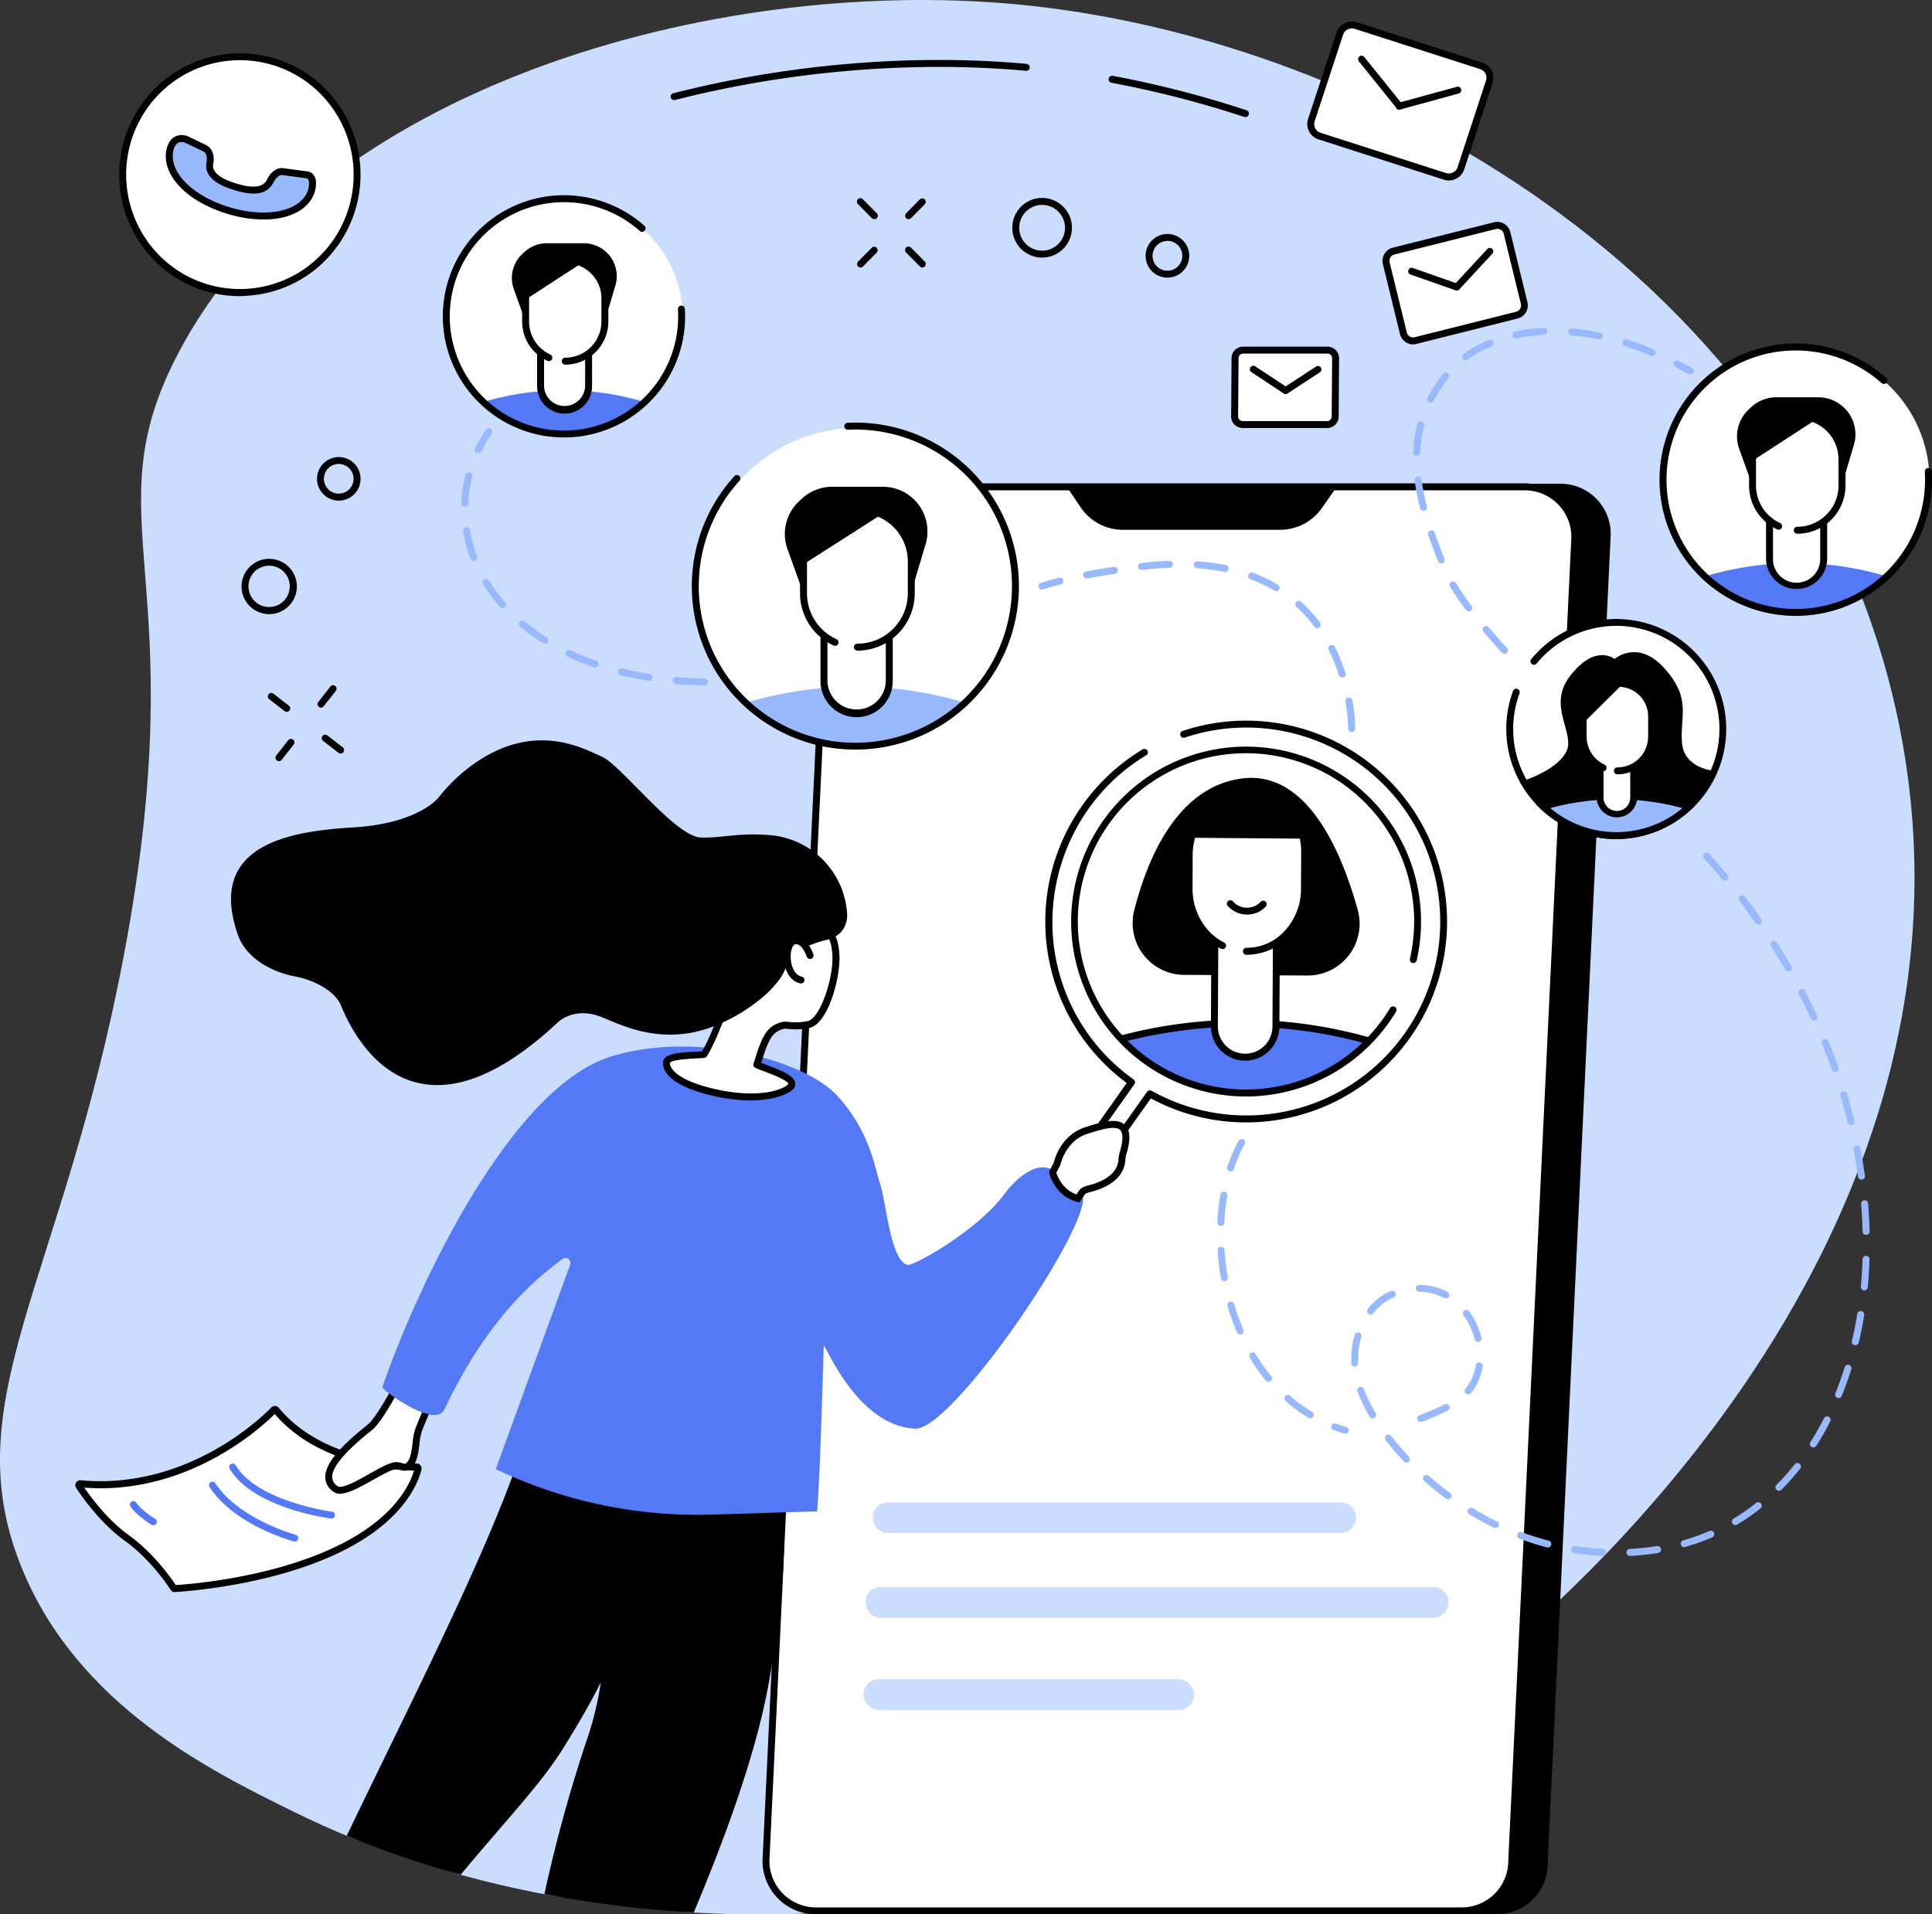
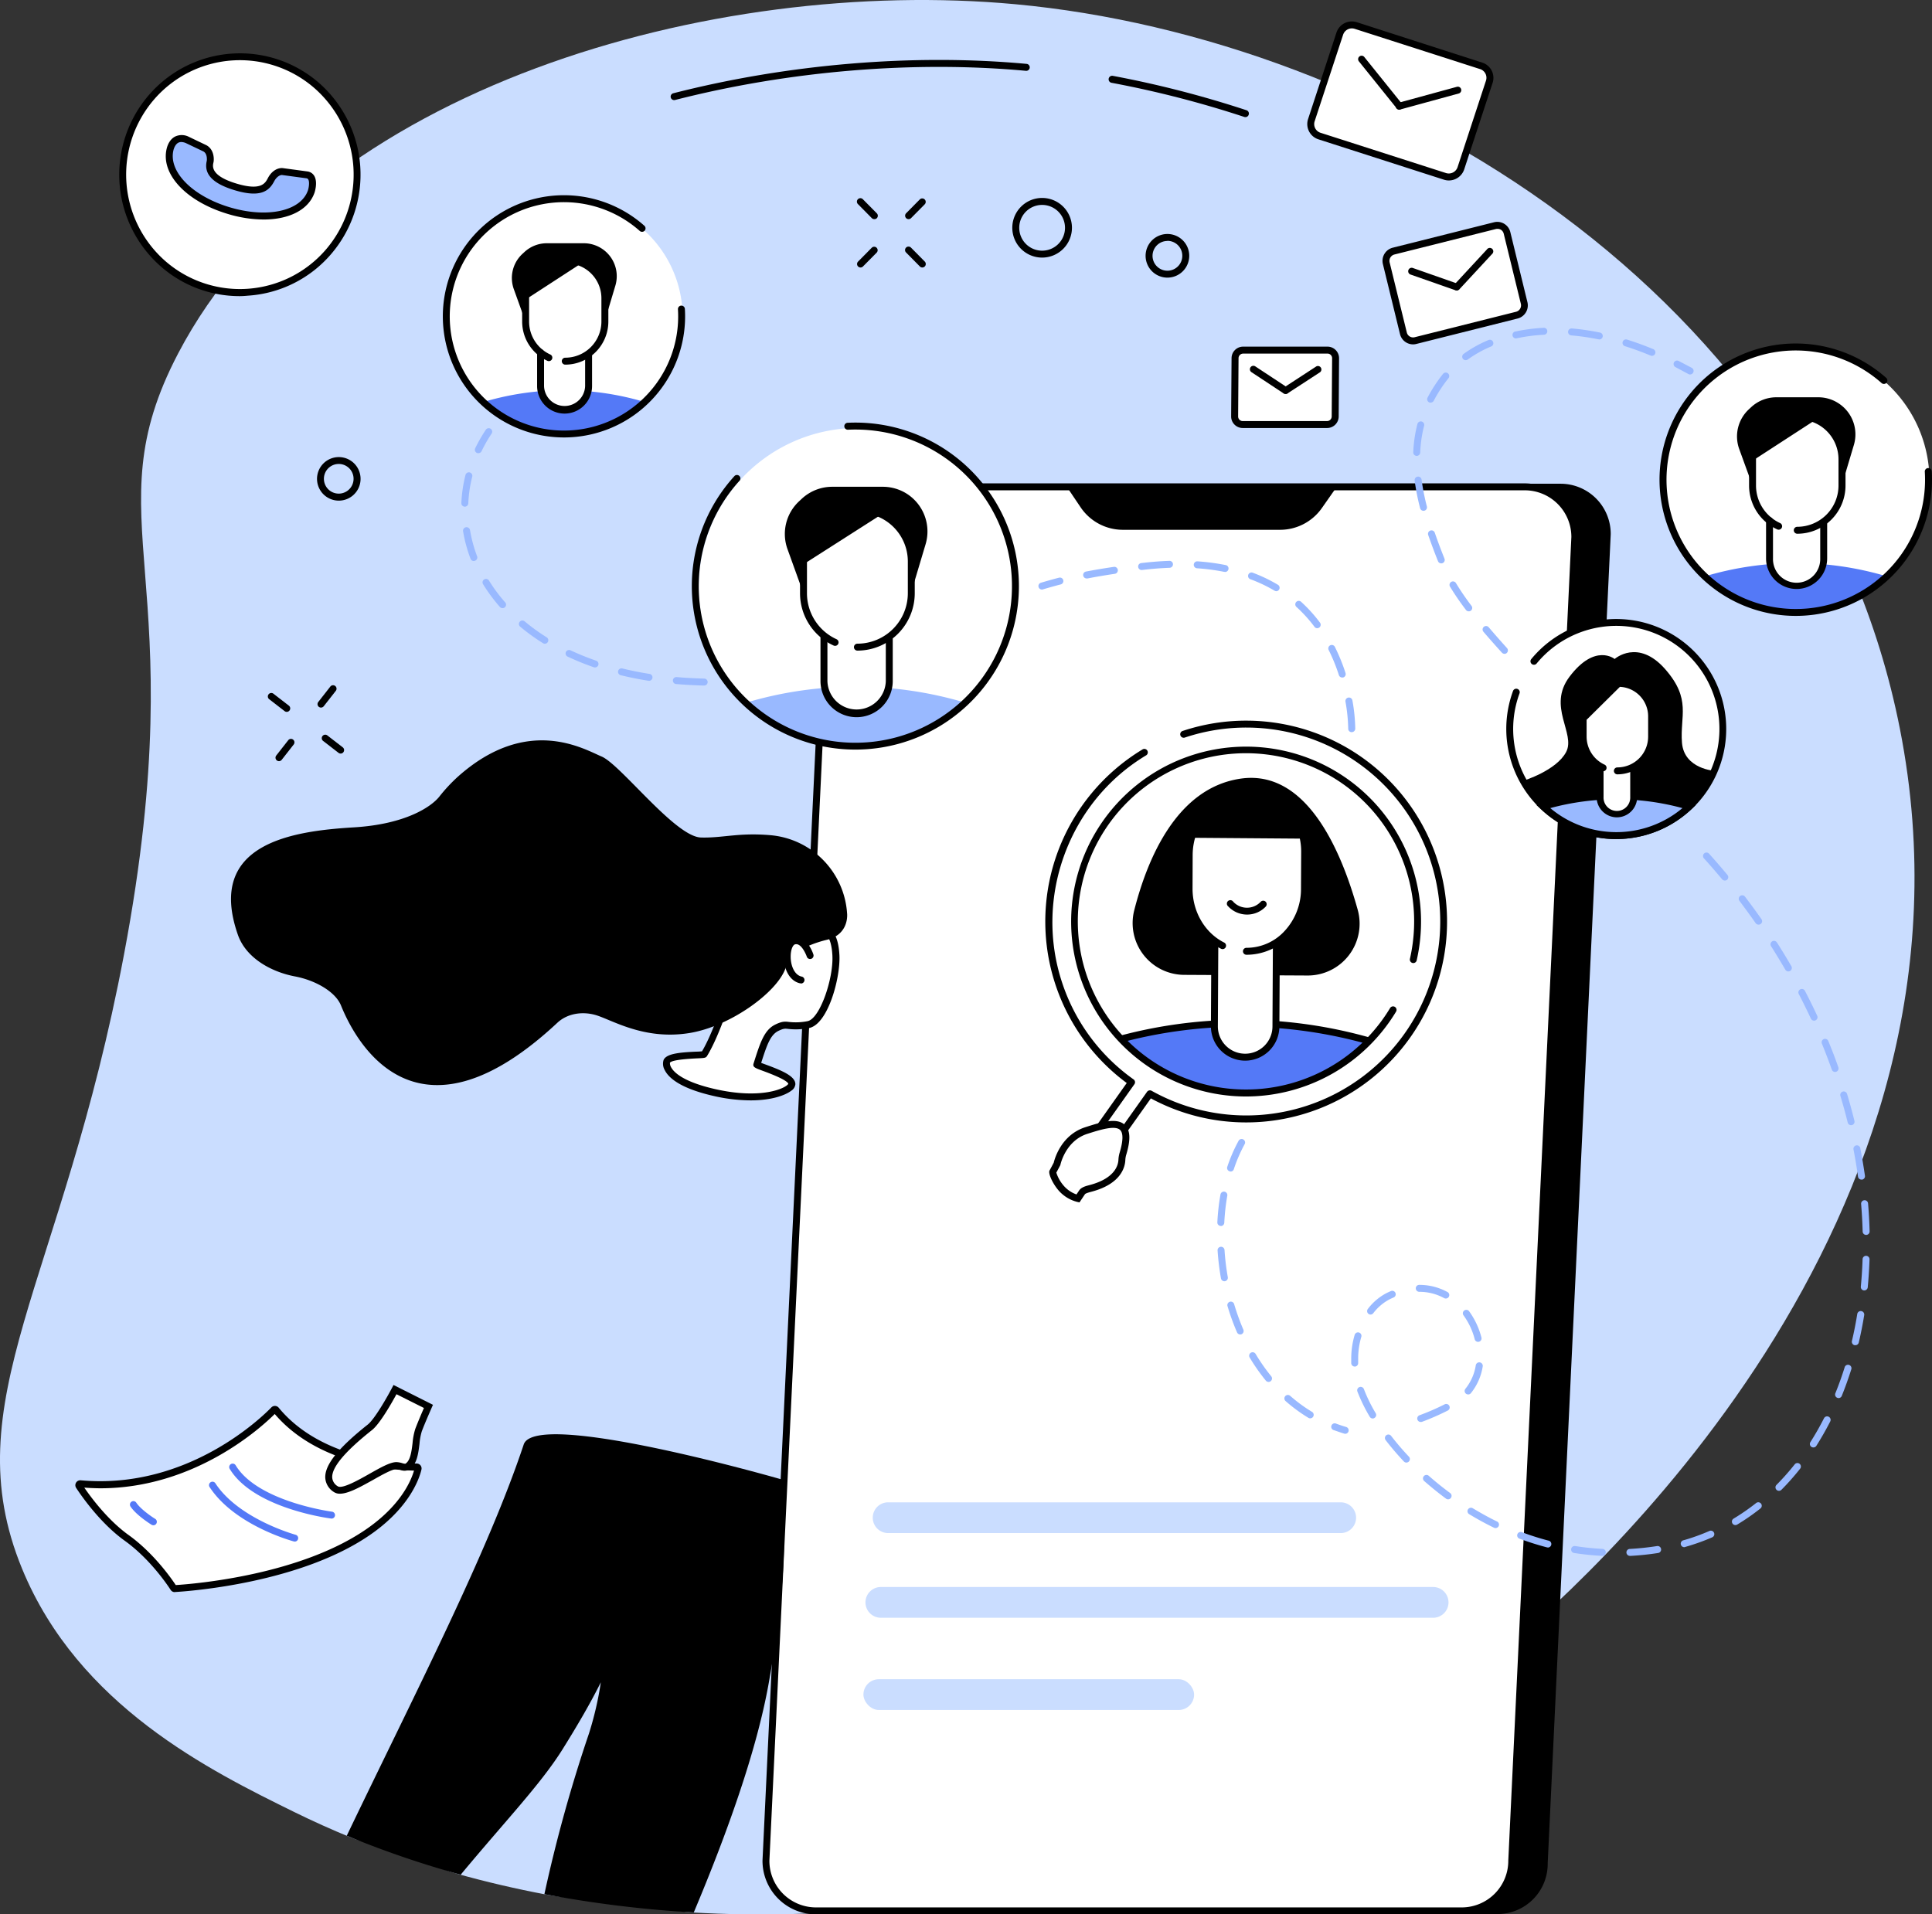
<svg xmlns="http://www.w3.org/2000/svg" viewBox="0 0 834.98 827.46">
  <rect x="0" y="0" width="834.98" height="827.46" fill="#333333" stroke="none" />
  <defs>
    <style>.cls-1{fill:#caddff;}.cls-2{fill:#fff;}.cls-3{fill:#99b9ff;}.cls-4{fill:#5479f7;}</style>
  </defs>
  <g id="Layer_2" data-name="Layer 2">
    <g id="Illustration">
      <g id="Social_network_monitoring" data-name="Social network monitoring">
        <path class="cls-1" d="M9.55,678.08c24.37,59.25,81.31,87.27,117.7,105.18q11.9,5.85,24.44,11c6.85,2.8,14.87,3.89,22,6.35,8.18,2.83,15.5,7,24,9.35q18.66,5.21,38.18,8.91c12.61,2.39,25.33,1.93,38.36,3.33,8.26.89,16.71,4,25.1,4.44,116.38,6.71,244.2-26.08,346.22-109.82,36.71-30.13,217.67-188,175.56-401.79C783.85,126,596.52,16.39,438.75,1.82,308.05-10.25,137.36,37.46,77,152.75c-37.94,72.49,7.63,95.52-23.4,259.79C26.77,554.72-20.25,605.62,9.55,678.08Z" />
        <path d="M647.38,827.31H368.06a21.67,21.67,0,0,1-21.52-21.83l27.23-574.56a21.67,21.67,0,0,1,21.52-21.83H674.61a21.68,21.68,0,0,1,21.52,21.83L668.89,805.48A21.67,21.67,0,0,1,647.38,827.31Z" />
        <path class="cls-2" d="M631.86,826H352.54A21.62,21.62,0,0,1,331,804.21l27.23-572a21.62,21.62,0,0,1,21.51-21.74H659.1a21.62,21.62,0,0,1,21.51,21.74l-27.23,572A21.63,21.63,0,0,1,631.86,826Z" />
        <path d="M631.86,827.45H352.54a23.15,23.15,0,0,1-23-23.24L356.76,232.1a23.13,23.13,0,0,1,23-23.17H659.1a23.15,23.15,0,0,1,23,23.24L654.88,804.28A23.14,23.14,0,0,1,631.86,827.45ZM379.78,211.93a20.15,20.15,0,0,0-20,20.24L332.52,804.28a20.15,20.15,0,0,0,20,20.17H631.86a20.15,20.15,0,0,0,20-20.24L679.12,232.1a20.15,20.15,0,0,0-20-20.17Z" />
        <path d="M460.25,209.22l6.74,10A22,22,0,0,0,485.27,229h68a22.06,22.06,0,0,0,18-9.37l7.29-10.4Z" />
        <path class="cls-1" d="M579.43,662.65H383.83a6.65,6.65,0,0,1-6.64-6.65h0a6.64,6.64,0,0,1,6.64-6.64h195.6a6.64,6.64,0,0,1,6.65,6.64h0A6.65,6.65,0,0,1,579.43,662.65Z" />
        <path class="cls-1" d="M619.37,699.25H380.69a6.64,6.64,0,0,1-6.65-6.64h0a6.65,6.65,0,0,1,6.65-6.65H619.37a6.65,6.65,0,0,1,6.65,6.65h0A6.64,6.64,0,0,1,619.37,699.25Z" />
        <rect class="cls-1" x="373.16" y="725.82" width="142.91" height="13.29" rx="6.64" />
        <path class="cls-2" d="M302,253.69a68.78,68.78,0,1,1,68.78,68.85A68.81,68.81,0,0,1,302,253.69Z" />
        <path class="cls-3" d="M322.34,303.75a69.12,69.12,0,0,0,94.92,0,165.75,165.75,0,0,0-94.92,0Z" />
        <path d="M392,213.47a19.39,19.39,0,0,0-10.46-3.07H359.68a19.32,19.32,0,0,0-13.14,5.16l-1.19,1.11a19.29,19.29,0,0,0-5,20.7l7.18,19.92,46-.29,6.5-21.77A19.34,19.34,0,0,0,392,213.47Z" />
        <path class="cls-2" d="M381,222.34l0,0L347.26,243.9v12.52a23.25,23.25,0,0,0,8.84,18.26V294.4a14.12,14.12,0,0,0,28.23,0V275.22a23.28,23.28,0,0,0,9.52-18.8V242.7A22.52,22.52,0,0,0,381,222.34Z" />
        <path d="M370.21,310A15.63,15.63,0,0,1,354.6,294.4V275.09h3V294.4a12.62,12.62,0,0,0,25.23,0V275.7h3v18.7A15.64,15.64,0,0,1,370.21,310Z" />
        <path d="M370.56,281.22a1.5,1.5,0,1,1,0-3,21.82,21.82,0,0,0,21.79-21.8V242.7a21,21,0,0,0-21-21H348.76v34.74a21.85,21.85,0,0,0,12.77,19.85,1.5,1.5,0,0,1-1.24,2.74,24.87,24.87,0,0,1-14.53-22.59V220.18a1.5,1.5,0,0,1,1.5-1.5h24.08a24,24,0,0,1,24,24v13.72A24.82,24.82,0,0,1,370.56,281.22Z" />
        <path d="M369.69,324A70.65,70.65,0,0,1,317.5,205.68a1.5,1.5,0,0,1,2.21,2,67.69,67.69,0,1,0,46.76-21.94,1.5,1.5,0,0,1-.14-3A70.67,70.67,0,1,1,369.69,324Z" />
        <path class="cls-2" d="M652.49,315.11a46,46,0,1,1,46,46.07,46,46,0,0,1-46-46.07Z" />
-         <path d="M698.52,362.68a47.61,47.61,0,0,1-44.66-63.89,1.5,1.5,0,1,1,2.82,1,44.57,44.57,0,1,0,7.43-13,1.5,1.5,0,1,1-2.32-1.91,47.55,47.55,0,1,1,36.73,77.78Z" />
+         <path d="M698.52,362.68a47.61,47.61,0,0,1-44.66-63.89,1.5,1.5,0,1,1,2.82,1,44.57,44.57,0,1,0,7.43-13,1.5,1.5,0,1,1-2.32-1.91,47.55,47.55,0,1,1,36.73,77.78" />
        <path class="cls-3" d="M666.94,348.61a45.94,45.94,0,0,0,63.15,0,110.21,110.21,0,0,0-63.15,0Z" />
-         <path class="cls-2" d="M698.79,351.78h0a7.27,7.27,0,0,1-7.26-7.27V307.43h14.53v37.08a7.28,7.28,0,0,1-7.27,7.27Z" />
        <path d="M726.92,321c-.91-11.52,4.16-18.71-7.21-31.72-11.79-13.47-21.89-4.44-21.89-4.44s-8.43-7-19.49,7.64c-9.76,12.92,2.74,24.49-1.46,32.54s-18.45,12.43-18.45,12.43,4.57,9.14,10.23,13.16h60.1S741.17,337,741.17,333.2C741.17,333.2,727.83,332.47,726.92,321Z" />
        <path class="cls-3" d="M666.94,348.61a45.94,45.94,0,0,0,63.15,0,110.21,110.21,0,0,0-63.15,0Z" />
        <path d="M698.52,362.68a47.31,47.31,0,0,1-32.61-13L664,347.94l2.46-.76a111.65,111.65,0,0,1,64,0l2.45.76-1.87,1.76A47.27,47.27,0,0,1,698.52,362.68ZM670,349.29a44.46,44.46,0,0,0,57.13,0,109.26,109.26,0,0,0-57.13,0Z" />
        <path class="cls-2" d="M699.5,295.36H699l-14.78,14.88v8.16a14.81,14.81,0,0,0,7.32,12.77v13.34a7.27,7.27,0,1,0,14.53,0V331.42a14.81,14.81,0,0,0,7.74-13v-8.72A14.31,14.31,0,0,0,699.5,295.36Z" />
        <path d="M698.79,353.28a8.78,8.78,0,0,1-8.76-8.77V331.57a1.5,1.5,0,1,1,3,0v12.94a5.77,5.77,0,1,0,11.53,0V331.8a1.5,1.5,0,1,1,3,0v12.71A8.79,8.79,0,0,1,698.79,353.28Z" />
        <path d="M699,334.7a1.5,1.5,0,0,1,0-3,13.31,13.31,0,0,0,13.3-13.3v-8.72a12.77,12.77,0,0,0-12.2-12.8l-14.39,14.24v7.28a13.36,13.36,0,0,0,7.79,12.12,1.5,1.5,0,0,1-1.24,2.73,16.36,16.36,0,0,1-9.55-14.85v-7.91a1.54,1.54,0,0,1,.44-1.07l15.29-15.12a1.5,1.5,0,0,1,1.06-.44l.69,0a15.78,15.78,0,0,1,15.11,15.8v8.72A16.32,16.32,0,0,1,699,334.7Z" />
        <path class="cls-2" d="M719.88,207.62a57,57,0,1,1,57,57.09,57.06,57.06,0,0,1-57-57.09Z" />
        <path class="cls-4" d="M736.76,249.13a57.32,57.32,0,0,0,78.72,0,137.59,137.59,0,0,0-78.72,0Z" />
        <path d="M794.5,174.27a15.94,15.94,0,0,0-8.67-2.55h-18.1a16,16,0,0,0-10.9,4.27l-1,.93a16,16,0,0,0-4.17,17.16l6,16.52,38.17-.24,5.39-18.05A16,16,0,0,0,794.5,174.27Z" />
        <path class="cls-2" d="M785.07,181.47l-.25-.11-27.4,17.79v10.73A19.26,19.26,0,0,0,764.76,225v16.35a11.71,11.71,0,1,0,23.41,0V225.44a19.26,19.26,0,0,0,7.9-15.56V198.5A18.69,18.69,0,0,0,785.07,181.47Z" />
        <path d="M776.75,230.7a1.5,1.5,0,0,1,0-3,17.84,17.84,0,0,0,17.82-17.82V198.5a17.19,17.19,0,0,0-17.18-17.17H758.92v28.55a17.89,17.89,0,0,0,10.45,16.23,1.5,1.5,0,0,1-1.24,2.73,20.86,20.86,0,0,1-12.21-19v-30a1.5,1.5,0,0,1,1.5-1.5h20a20.2,20.2,0,0,1,20.18,20.17v11.38A20.84,20.84,0,0,1,776.75,230.7Z" />
        <path d="M776.11,266.21a58.87,58.87,0,1,1,39.08-102.88,1.5,1.5,0,1,1-2,2.24,55.87,55.87,0,1,0,18.68,38.33,1.5,1.5,0,0,1,3-.18,58.85,58.85,0,0,1-58.76,62.49Z" />
        <path d="M776.46,254.58a13.22,13.22,0,0,1-13.2-13.21V225a1.5,1.5,0,1,1,3,0v16.35a10.21,10.21,0,1,0,20.41,0V225.85a1.5,1.5,0,0,1,3,0v15.52A13.23,13.23,0,0,1,776.46,254.58Z" />
        <path class="cls-2" d="M193.88,137a50.57,50.57,0,1,1,50.57,50.61A50.59,50.59,0,0,1,193.88,137Z" />
        <path class="cls-4" d="M208.85,173.77a50.79,50.79,0,0,0,69.78,0,121.89,121.89,0,0,0-69.78,0Z" />
        <path d="M260,107.4a14.24,14.24,0,0,0-7.69-2.26h-16a14.21,14.21,0,0,0-9.66,3.8l-.88.81A14.2,14.2,0,0,0,222.07,125l5.27,14.64,33.84-.21,4.78-16A14.22,14.22,0,0,0,260,107.4Z" />
        <path class="cls-2" d="M251.67,113.79l-.22-.1-24.28,15.78V139a17.08,17.08,0,0,0,6.5,13.42v14.5a10.38,10.38,0,0,0,20.75,0V152.77a17.07,17.07,0,0,0,7-13.79V128.89A16.57,16.57,0,0,0,251.67,113.79Z" />
        <path d="M244.3,157.61a1.5,1.5,0,0,1,0-3A15.64,15.64,0,0,0,259.92,139V128.89a15.07,15.07,0,0,0-15.05-15.06h-16.2V139a15.66,15.66,0,0,0,9.16,14.23,1.5,1.5,0,1,1-1.25,2.73,18.67,18.67,0,0,1-10.91-17V112.33a1.5,1.5,0,0,1,1.5-1.5h17.7a18.07,18.07,0,0,1,18.05,18.06V139A18.65,18.65,0,0,1,244.3,157.61Z" />
        <path d="M243.73,189.08a52.35,52.35,0,1,1,34.76-91.5,1.5,1.5,0,1,1-2,2.24A49.36,49.36,0,1,0,293,133.69a1.49,1.49,0,0,1,1.4-1.59,1.51,1.51,0,0,1,1.59,1.4,52.32,52.32,0,0,1-52.26,55.58Z" />
        <path d="M244,178.77a11.89,11.89,0,0,1-11.87-11.87V152.4a1.5,1.5,0,0,1,3,0v14.5a8.88,8.88,0,0,0,17.75,0V153.14a1.5,1.5,0,0,1,3,0V166.9A11.89,11.89,0,0,1,244,178.77Z" />
        <path class="cls-2" d="M496.33,325.38A85.33,85.33,0,0,0,489,467.91l-21.45,29.48a4.68,4.68,0,1,0,7.57,5.51L496.84,473a85.08,85.08,0,0,0,68.55,7.32C610.27,466,635.73,413,620.67,373.08c-11.75-31.12-25-42.74-49.45-53.39C533.82,303.41,496.33,325.38,496.33,325.38Z" />
        <path class="cls-4" d="M479.79,450.42a84.18,84.18,0,0,0,115.63.61,202.13,202.13,0,0,0-115.63-.61Z" />
        <path d="M537.93,475.22h-.45a85.48,85.48,0,0,1-58.73-23.71l-1.86-1.77,2.46-.75a203.57,203.57,0,0,1,116.52.61l2.45.77-1.88,1.76A85.41,85.41,0,0,1,537.93,475.22Zm-55.19-24.11a82.48,82.48,0,0,0,54.75,21.11h.44a82.4,82.4,0,0,0,54.53-20.53,201.29,201.29,0,0,0-109.72-.58Z" />
        <path d="M586.81,393.34c-7.33-26.4-22.44-61-50.78-56.76-27.19,4.08-40,33.91-45.86,57a22.38,22.38,0,0,0,21.66,27.79l53.22.28A22.41,22.41,0,0,0,586.81,393.34Z" />
        <path class="cls-2" d="M563.35,362.68l0-.19L515,362.12l0,.12a29.86,29.86,0,0,0-1,7.57L513.89,384A27.72,27.72,0,0,0,525,406.65l-.19,36.93a13.3,13.3,0,0,0,26.6.14l.19-36.38a27.62,27.62,0,0,0,12.16-23.12l.08-16A28.46,28.46,0,0,0,563.35,362.68Z" />
        <path d="M538.14,458.45h-.08a14.8,14.8,0,0,1-14.72-14.88l.19-35.83a1.5,1.5,0,0,1,1.5-1.49h0a1.51,1.51,0,0,1,1.5,1.51l-.19,35.83a11.8,11.8,0,0,0,11.74,11.86h.06a11.8,11.8,0,0,0,11.8-11.74l.19-36a1.51,1.51,0,0,1,1.5-1.49h0a1.5,1.5,0,0,1,1.49,1.51l-.19,36a14.8,14.8,0,0,1-14.8,14.72Z" />
        <path d="M538.9,395.31h0a11.17,11.17,0,0,1-8.11-3.56,1.5,1.5,0,1,1,2.19-2,8.08,8.08,0,0,0,5.93,2.6h0a8.12,8.12,0,0,0,5.94-2.56,1.5,1.5,0,0,1,2.12-.06,1.52,1.52,0,0,1,.06,2.13A11.1,11.1,0,0,1,538.9,395.31Z" />
        <path d="M538.82,412.68h-.13a1.5,1.5,0,0,1,0-3h.12a22.32,22.32,0,0,0,16.46-7.37,26.6,26.6,0,0,0,7-18.1l.08-16c.07-13.61-10-24.73-22.48-24.8a23.26,23.26,0,0,0-17.17,7.63,27.57,27.57,0,0,0-7.25,18.74L515.4,384c-.06,10,5.31,19.22,13.66,23.4a1.5,1.5,0,1,1-1.35,2.68c-9.36-4.69-15.37-14.93-15.31-26.09l.07-14.15A30.55,30.55,0,0,1,520.53,349a26.17,26.17,0,0,1,19.38-8.58c14.12.08,25.54,12.55,25.46,27.82l-.08,16a29.61,29.61,0,0,1-7.81,20.13A25.33,25.33,0,0,1,538.82,412.68Z" />
        <path class="cls-2" d="M538.32,314.5a83.78,83.78,0,0,0-83.78,83.79,85.83,85.83,0,0,0,34.76,68.55l8.59,4.84A83.79,83.79,0,1,0,538.32,314.5Zm0,158a74.26,74.26,0,1,1,74.25-74.25A74.26,74.26,0,0,1,538.32,472.54Z" />
        <path d="M471.74,506.41a6.19,6.19,0,0,1-5-9.76l20.22-28.53a86.79,86.79,0,0,1-29.64-100.36,87.09,87.09,0,0,1,36.54-43.88,1.5,1.5,0,0,1,1.54,2.57c-33.39,20-48.66,61.4-36.33,98.39a83.14,83.14,0,0,0,30.84,41.71,1.5,1.5,0,0,1,.36,2.09l-21.08,29.74a3.19,3.19,0,0,0,.75,4.44,3.2,3.2,0,0,0,4.44-.76l21.35-30.13a1.52,1.52,0,0,1,2-.44A83.83,83.83,0,1,0,512.05,318.8a1.5,1.5,0,0,1-.95-2.85,86.83,86.83,0,1,1-13.72,158.81l-20.59,29a6.19,6.19,0,0,1-5.05,2.61Zm66.75-32.47a75.61,75.61,0,1,1,73.78-58.84,1.49,1.49,0,0,1-1.79,1.13,1.51,1.51,0,0,1-1.13-1.8,72.68,72.68,0,1,0-8.58,21.29,1.5,1.5,0,0,1,2.58,1.55,75.83,75.83,0,0,1-64.86,36.67Z" />
        <path class="cls-2" d="M180.06,634.12c-5.67,0-41.31-1-60.77-24.66a.63.63,0,0,0-1,0c-4.3,4.47-36.7,36.21-83.57,32a.63.63,0,0,0-.6,1c2.33,3.56,10.27,15,20.52,22.38,11.16,8,19,19.65,20.3,21.67a.59.59,0,0,0,.55.28c4.74-.27,54.62-3.61,84.85-25.36C176.26,649.89,180,638,180.67,634.9A.64.64,0,0,0,180.06,634.12Z" />
        <path d="M75.51,688.17a2.1,2.1,0,0,1-1.78-1c-1.42-2.19-9-13.47-19.92-21.28-10.49-7.53-18.65-19.33-20.9-22.77a2.13,2.13,0,0,1,2-3.28c46.46,4.22,78.83-27.84,82.36-31.5a2.14,2.14,0,0,1,3.18.12c18.85,22.9,53,24.11,59.62,24.12h0a2.16,2.16,0,0,1,1.67.81,2.13,2.13,0,0,1,.4,1.81c-.8,3.46-4.68,15.64-20.87,27.29-30.43,21.9-80.07,25.32-85.63,25.64ZM36.43,643c3.06,4.46,10.25,14.1,19.13,20.48,10.73,7.69,18.38,18.6,20.4,21.64,7.45-.46,54.57-4.19,83.55-25,14-10.05,18.21-20.31,19.42-24.48-8.87-.16-41.29-2.32-60.19-24.46-5.62,5.61-34.36,32.11-75.43,32.11Q39.92,643.26,36.43,643Zm143.62-7.4h0Z" />
        <path class="cls-4" d="M143.14,656.35H143c-1.36-.18-33.37-4.47-43.69-21.4a1.5,1.5,0,1,1,2.56-1.56c9.58,15.71,41.19,19.94,41.51,20a1.5,1.5,0,0,1-.19,3Z" />
        <path class="cls-4" d="M127.42,666.28a1.39,1.39,0,0,1-.39,0c-1-.28-25.8-7.08-36.53-23.65A1.5,1.5,0,0,1,93,641c10.1,15.59,34.55,22.32,34.79,22.39a1.5,1.5,0,0,1-.39,2.94Z" />
        <path class="cls-4" d="M66.29,659.27a1.52,1.52,0,0,1-.79-.22c-.27-.16-6.58-4.08-9.1-7.88a1.51,1.51,0,0,1,.43-2.08,1.49,1.49,0,0,1,2.07.42c1.79,2.7,6.51,6,8.18,7a1.5,1.5,0,0,1-.79,2.77Z" />
        <path d="M235.28,818.72a495.55,495.55,0,0,0,64.56,7.9c14.31-34,27.16-69.78,32.37-99,5-28,8.52-55.68,5.62-88.15,0,0-106.29-30.7-111.49-15.11C210.74,671.2,179.82,731,149.86,793.47a422.27,422.27,0,0,0,49.24,16.85c19.44-23.41,34.59-39.14,44-54.17,6.63-10.62,12.17-20.16,16.57-29a142.36,142.36,0,0,1-5.14,22.17A635.77,635.77,0,0,0,235.28,818.72Z" />
        <path class="cls-2" d="M185.17,607.91s-2.67,6-4.27,10.21c-1.7,4.44-.58,13.36-5.06,15.91-1,.59-2.75-.5-4.43-.54-5.38-.11-21.72,13.38-26.31,10.16-6.44-4.53-3.13-12.52,14.76-26.71,4-3.17,10.86-16.29,10.86-16.29Z" />
        <path d="M146.92,645.63a4.54,4.54,0,0,1-2.68-.76,7.73,7.73,0,0,1-3.67-6.23c-.16-5.55,5.67-12.82,18.35-22.88,3.08-2.44,8.6-12.24,10.47-15.81l.68-1.31,17.05,8.57-.58,1.31c0,.06-2.67,6-4.24,10.13a25.16,25.16,0,0,0-1,5.4c-.53,4.33-1.12,9.24-4.71,11.29a4.51,4.51,0,0,1-3.53,0,7.29,7.29,0,0,0-1.67-.34h0c-1.89,0-6.31,2.49-10.2,4.69C155.73,642.72,150.56,645.63,146.92,645.63Zm24.43-43c-1.88,3.47-7.1,12.73-10.56,15.48-11.56,9.16-17.35,16-17.22,20.44a4.77,4.77,0,0,0,2.39,3.86c1.87,1.31,9-2.7,13.69-5.36,4.88-2.75,9.09-5.15,11.79-5.07a9.82,9.82,0,0,1,2.42.45,5.07,5.07,0,0,0,1.3.26c2.21-1.27,2.71-5.38,3.15-9a28.07,28.07,0,0,1,1.18-6.11c1.15-3,2.85-7,3.73-9Z" />
-         <path class="cls-4" d="M263.94,456.71c36.38-11.34,83.86,1.38,98,17s16,30.64,18.57,38.55,4.31,32.34,11.64,34.46c2.57.74,30.37-14.92,41.84-30.5,4.53-6.15,12.94-14,19.94-11l11.32,10c17.77-2.46-52.17,103.23-69.81,102.31-25.85-1.37-39.38-38.4-39.45-35.75-1.62,59.34-2.84,71.48-2.84,71.48l-45.32,1.4A202,202,0,0,1,214.28,635h0l32.15-88.37a2.17,2.17,0,0,0-3.34-2.47c-8.94,6.82-31.27,23.22-51,65-4.08,8.63-27.18-8.54-26.81-9.62C180.28,556,220.65,470.2,263.94,456.71Z" />
        <path class="cls-2" d="M465.86,518a14.62,14.62,0,0,1-6.77-4,16.49,16.49,0,0,1-4.16-7.42c.63-1.15,1.26-2.33,1.9-3.55,0,0,2.27-11.12,12.68-14.45,10.09-3.21,20.77-6.51,15.83,9.95a11.49,11.49,0,0,0-.48,2.74c-.1,2.6-1.58,9.12-13.37,12.29-1.17.31-3.17.75-3.85,1.76Z" />
        <path d="M466.53,519.72l-1-.22a15.92,15.92,0,0,1-7.54-4.41c-2.79-2.94-5.12-7.82-4.39-9.17.6-1.08,1.19-2.2,1.8-3.35.4-1.69,3.23-12,13.65-15.35,6.71-2.15,13.66-4.36,17.15-.93,2.31,2.27,2.49,6.32.57,12.73a9.48,9.48,0,0,0-.42,2.37c-.12,3-1.76,10.26-14.48,13.67l-.36.1c-.64.17-2.34.61-2.63,1.05Zm-10-12.86a16,16,0,0,0,3.66,6.17,13.12,13.12,0,0,0,5.05,3.25l1.16-1.74c.93-1.39,2.92-1.9,4.37-2.28l.34-.09c10.79-2.9,12.17-8.59,12.26-10.9a13,13,0,0,1,.54-3.11c1.51-5,1.58-8.38.21-9.73-2.21-2.17-8.82-.05-14.14,1.64-9.46,3-11.65,13.22-11.67,13.32l-.05.21-.1.19C457.61,504.84,457.06,505.86,456.52,506.86Zm-.27.5Z" />
        <path class="cls-2" d="M357.8,403c2.65,1.22,3.35,7,3.49,9.94.47,9.62-5.13,28.82-12.1,29.91-9.8,1.53-8.33-1.13-13.37,1.29-4.26,2-5.87,7.12-8.67,16-.18.56,15.1,4.6,15.1,8.44,0,2.36-11.4,8.75-33.89,3.54-21.31-4.93-20.61-12.46-20.19-13.4,1.39-3.09,15.84-2.45,16.19-3,4.57-7.36,9.17-21.39,9.17-21.39S329.84,390.22,357.8,403Z" />
        <path d="M324.43,475.62a72.75,72.75,0,0,1-16.41-2c-14.22-3.29-19.12-7.84-20.73-11.08a5.46,5.46,0,0,1-.49-4.39c1.25-2.79,7.15-3.28,14.14-3.59.9,0,1.89-.09,2.46-.14,4.33-7.25,8.66-20.4,8.7-20.53.41-1.1,9.7-25.79,26.64-32.82,6.37-2.65,13-2.43,19.68.63h0c3.41,1.56,4.2,7.71,4.37,11.24.47,9.72-5,30.15-13.37,31.46a29,29,0,0,1-8.74.34c-1.42-.17-2-.24-4.21.82-3.5,1.68-5,6-7.5,13.85.48.19,1.09.41,1.66.62,7.18,2.63,13.12,5.09,13.12,8.59a3.73,3.73,0,0,1-1.71,2.78C339.6,473.3,333.75,475.62,324.43,475.62Zm-34.89-16.27a3.62,3.62,0,0,0,.64,2.19c1.23,2.09,5.29,6.06,18.52,9.12,20.44,4.73,30.92-.31,32-2.19-.23-.82-2.43-2.47-11.15-5.66-3.25-1.19-4.35-1.6-3.87-3.13,2.87-9.06,4.6-14.54,9.46-16.87,2.84-1.36,4-1.31,5.84-1.09a26,26,0,0,0,7.94-.32c5.34-.84,11.32-18.3,10.83-28.36-.21-4.48-1.29-8-2.62-8.65h0a20.85,20.85,0,0,0-17.27-.59c-15.73,6.52-24.87,30.79-25,31-.18.53-4.69,14.24-9.31,21.67-.52.83-1.14.86-4.55,1C294,457.83,290.14,458.45,289.54,459.35Z" />
        <path d="M357.47,406.19c9.73-2.4,8.63-11.38,8.63-11.38A36.33,36.33,0,0,0,333,361c-13.92-1.19-20.63,1.27-30.06,1-11.14-.31-34.69-31.53-42.93-35-7.67-3.23-32-17.92-61.84,8.46a70.58,70.58,0,0,0-8.35,8.93c-3.44,4.29-14.45,11.86-36.83,13.22-25.85,1.57-64.12,6.55-50.18,46.44,3.53,10.11,14.5,16.08,24.72,18,8.68,1.65,17.41,6.53,19.85,12.57,7.94,19.65,34.8,62.29,93.54,7.42,4.32-4,10.61-4.91,16.21-3.39,6.89,1.86,20.91,11.12,40.9,7.85,17.48-2.86,37.65-17.4,41.43-27.92,1-2.74,1.1-10.12,3.13-11.82,1.61-1.34,5,2.84,7,2A49.79,49.79,0,0,1,357.47,406.19Z" />
        <path d="M346,425a1.39,1.39,0,0,1-.35,0c-4.72-1.14-6.88-6.53-6.93-11.37-.05-4.4,1.57-7.68,4.11-8.36,4.57-1.2,7.62,4,8.7,7.28a1.5,1.5,0,0,1-2.85.94c0-.06-2.17-6.09-5.08-5.31-.95.25-1.91,2.34-1.88,5.42,0,3.56,1.5,7.73,4.63,8.49a1.49,1.49,0,0,1-.35,3Z" />
        <ellipse class="cls-2" cx="103.68" cy="75.47" rx="50.68" ry="50.97" />
        <path d="M103.6,128a51.61,51.61,0,0,1-34.29-13,52.73,52.73,0,0,1-4.9-74A52,52,0,0,1,138.05,36a52.75,52.75,0,0,1,4.9,74,51.74,51.74,0,0,1-35.83,17.8C106,127.91,104.77,128,103.6,128ZM71.29,112.7a49,49,0,0,0,69.39-4.64,49.72,49.72,0,0,0-4.61-69.81,49,49,0,0,0-69.39,4.64,49.72,49.72,0,0,0,4.61,69.81Z" />
        <path class="cls-3" d="M132.73,75.59l-10.6-1.43c-1.4-.15-3.54.79-5,3.52-1.34,2.56-3.53,6.63-15.27,3.12s-11.77-8.19-11.08-11c.1-.43.48-4.18-2.25-5.68l-7.51-3.6c-6-2.62-7.45,3.68-7.54,4C71,74.62,81.79,85.93,98.87,91s32.24,1.56,35.63-8.24C134.62,82.44,136.46,76.26,132.73,75.59Z" />
        <path d="M113.92,94.88a54.56,54.56,0,0,1-15.48-2.41c-18-5.38-29.1-17.27-26.39-28.28.28-1.16,1.2-4,3.74-5.22a6.73,6.73,0,0,1,5.86.18l7.56,3.62c3.54,1.94,3.3,6.39,3.06,7.39-.39,1.58-1.43,5.78,10,9.21,10.6,3.17,12.35-.18,13.51-2.39,1.84-3.51,4.64-4.52,6.47-4.31L133,74.12a4,4,0,0,1,2.83,1.93c1.62,2.76.12,7.18.1,7.23C133.34,90.74,124.9,94.88,113.92,94.88ZM78.35,61.39a2.77,2.77,0,0,0-1.23.27c-1.48.73-2.05,2.82-2.15,3.23C72.69,74.16,83.15,84.77,99.3,89.6s30.68,1.69,33.78-7.3c.29-.85.85-3.56.14-4.74a1,1,0,0,0-.73-.49l-10.56-1.42c-.74-.08-2.31.57-3.44,2.72-2.11,4-5.64,7.28-17,3.87-9.56-2.86-13.52-7-12.11-12.8h0s.39-3-1.51-4L80.4,61.88A5.16,5.16,0,0,0,78.35,61.39Z" />
        <path class="cls-2" d="M573.54,183.45l-36.46,0a3.47,3.47,0,0,1-3.47-3.5l.18-25.17a3.52,3.52,0,0,1,3.52-3.49l36.46,0a3.47,3.47,0,0,1,3.47,3.5L577.06,180A3.52,3.52,0,0,1,573.54,183.45Z" />
        <path d="M573.54,185h0l-36.46,0a5,5,0,0,1-5-5l.18-25.17a5,5,0,0,1,5-5h0l36.46,0a5,5,0,0,1,5,5L578.56,180A5,5,0,0,1,573.54,185Zm0-3h0a2,2,0,0,0,2-2l.18-25.17a2,2,0,0,0-.58-1.41,1.93,1.93,0,0,0-1.4-.58l-36.46,0h0a2,2,0,0,0-2,2l-.18,25.17a2,2,0,0,0,2,2Z" />
        <path d="M555.58,170.27a1.57,1.57,0,0,1-.83-.24l-13.89-9.17a1.5,1.5,0,0,1,1.66-2.5l13.89,9.16a1.5,1.5,0,0,1,.42,2.08A1.48,1.48,0,0,1,555.58,170.27Z" />
        <path d="M555.68,170.27a1.51,1.51,0,0,1-1.26-.68,1.49,1.49,0,0,1,.44-2.07l14-9.13a1.5,1.5,0,0,1,1.63,2.51l-14,9.13A1.42,1.42,0,0,1,555.68,170.27Z" />
        <path class="cls-2" d="M655.55,136.25l-43.8,11a4.31,4.31,0,0,1-5.23-3.16l-7.4-30.29a4.36,4.36,0,0,1,3.18-5.26l43.8-11a4.3,4.3,0,0,1,5.23,3.15l7.4,30.3A4.36,4.36,0,0,1,655.55,136.25Z" />
        <path d="M610.69,148.85a5.82,5.82,0,0,1-5.63-4.43l-7.4-30.3a5.87,5.87,0,0,1,4.27-7.06l43.81-11a5.8,5.8,0,0,1,7,4.26l7.39,30.29a5.86,5.86,0,0,1-4.26,7.07l-43.81,11A5.76,5.76,0,0,1,610.69,148.85Zm36.47-49.93a3.25,3.25,0,0,0-.69.08l-43.81,11a2.85,2.85,0,0,0-2.08,3.44L608,143.7a2.75,2.75,0,0,0,1.27,1.74,2.79,2.79,0,0,0,2.13.32l43.81-11a2.86,2.86,0,0,0,2.08-3.45l-7.4-30.29a2.78,2.78,0,0,0-1.27-1.74A2.84,2.84,0,0,0,647.16,98.92Z" />
        <path d="M629.54,125.55a1.67,1.67,0,0,1-.49-.08l-19.45-6.81a1.5,1.5,0,0,1,1-2.83L630,122.64a1.5,1.5,0,0,1-.5,2.91Z" />
        <path d="M629.66,125.52a1.5,1.5,0,0,1-1.1-2.52l14.08-15.2a1.5,1.5,0,1,1,2.2,2L630.76,125A1.49,1.49,0,0,1,629.66,125.52Z" />
        <path class="cls-2" d="M624.48,76.25,570.25,58.79a5.42,5.42,0,0,1-3.49-6.87L579,14.55a5.5,5.5,0,0,1,6.9-3.52l54.23,17.46a5.44,5.44,0,0,1,3.5,6.87L631.39,72.74A5.51,5.51,0,0,1,624.48,76.25Z" />
        <path d="M626.15,78a6.92,6.92,0,0,1-2.13-.34L569.79,60.22a6.93,6.93,0,0,1-4.46-8.76L577.6,14.08a7,7,0,0,1,8.79-4.48l54.23,17.47a6.91,6.91,0,0,1,4.46,8.76L632.81,73.2A7,7,0,0,1,626.15,78Zm-1.21-3.2a4,4,0,0,0,5-2.55l12.27-37.38a3.93,3.93,0,0,0-2.53-5L585.47,12.46a4,4,0,0,0-5,2.55L568.18,52.39a3.93,3.93,0,0,0,2.53,5Z" />
        <path d="M604.76,47.34a1.5,1.5,0,0,1-1.17-.56l-16.3-20.26a1.51,1.51,0,0,1,.23-2.11,1.5,1.5,0,0,1,2.11.23l16.3,20.26A1.5,1.5,0,0,1,605.7,47,1.52,1.52,0,0,1,604.76,47.34Z" />
        <path d="M604.9,47.39a1.5,1.5,0,0,1-.39-3l25.21-6.89a1.5,1.5,0,0,1,.79,2.89l-25.21,6.9A1.83,1.83,0,0,1,604.9,47.39Z" />
        <path class="cls-3" d="M650.22,282.6a1.52,1.52,0,0,1-1.11-.49c-2.87-3.15-5.55-6.19-8-9.05a1.5,1.5,0,0,1,2.29-1.94c2.4,2.83,5.05,5.85,7.9,9a1.5,1.5,0,0,1-1.11,2.51Zm-15.45-18.36a1.46,1.46,0,0,1-1.2-.6,114.38,114.38,0,0,1-6.86-10,1.5,1.5,0,1,1,2.57-1.54,114.35,114.35,0,0,0,6.68,9.77,1.5,1.5,0,0,1-.29,2.1A1.52,1.52,0,0,1,634.77,264.24Zm-11.9-20.73a1.5,1.5,0,0,1-1.39-.95c-1.64-4.09-3-7.79-4.23-11.31a1.5,1.5,0,0,1,2.84-1c1.19,3.47,2.56,7.12,4.17,11.17a1.5,1.5,0,0,1-.83,2A1.59,1.59,0,0,1,622.87,243.51Zm-7.67-22.73a1.5,1.5,0,0,1-1.45-1.12,99.8,99.8,0,0,1-2.36-11.95,1.5,1.5,0,0,1,3-.39,97.24,97.24,0,0,0,2.28,11.59,1.5,1.5,0,0,1-1.08,1.83A1.55,1.55,0,0,1,615.2,220.78Zm-2.91-23.73h-.06a1.5,1.5,0,0,1-1.44-1.56,57.62,57.62,0,0,1,1.78-12.17,1.5,1.5,0,1,1,2.9.76,54.26,54.26,0,0,0-1.68,11.53A1.51,1.51,0,0,1,612.29,197.05Zm6-23a1.44,1.44,0,0,1-.69-.17,1.49,1.49,0,0,1-.64-2,64.24,64.24,0,0,1,6.7-10.28,1.5,1.5,0,0,1,2.35,1.87,61.39,61.39,0,0,0-6.39,9.79A1.49,1.49,0,0,1,618.33,174Zm112.16-12.18a1.47,1.47,0,0,1-.73-.19c-1.86-1-3.75-2-5.61-3a1.5,1.5,0,1,1,1.37-2.67c1.89,1,3.81,2,5.7,3a1.51,1.51,0,0,1,.58,2.05A1.48,1.48,0,0,1,730.49,161.85Zm-97-6.19a1.5,1.5,0,0,1-.89-2.71,53.42,53.42,0,0,1,10.75-6,1.5,1.5,0,0,1,1.17,2.77,50.42,50.42,0,0,0-10.15,5.67A1.47,1.47,0,0,1,633.45,155.66Zm80.5-1.88a1.49,1.49,0,0,1-.58-.11c-3.72-1.55-7.47-2.92-11.14-4.07a1.5,1.5,0,0,1,.9-2.86c3.76,1.18,7.59,2.58,11.4,4.16a1.5,1.5,0,0,1-.58,2.88Zm-22.87-7.13-.31,0a99.24,99.24,0,0,0-11.69-1.7,1.5,1.5,0,1,1,.25-3,103.56,103.56,0,0,1,12,1.75,1.5,1.5,0,0,1-.3,3Zm-35.75-.4a1.5,1.5,0,0,1-.31-3,77.63,77.63,0,0,1,12.12-1.58,1.47,1.47,0,0,1,1.58,1.42,1.51,1.51,0,0,1-1.42,1.58,72.86,72.86,0,0,0-11.65,1.51A1.73,1.73,0,0,1,655.33,146.25Z" />
        <path class="cls-3" d="M692.46,672.5h-.08a116.87,116.87,0,0,1-12.08-1.24,1.5,1.5,0,0,1,.46-3,113.57,113.57,0,0,0,11.78,1.22,1.5,1.5,0,0,1-.08,3Zm12,0a1.5,1.5,0,0,1-.08-3,117.64,117.64,0,0,0,11.78-1.24,1.5,1.5,0,0,1,.46,3,120.66,120.66,0,0,1-12.08,1.26Zm-35.65-3.66a1.31,1.31,0,0,1-.39-.05,121.2,121.2,0,0,1-11.57-3.67,1.5,1.5,0,1,1,1-2.81,117.28,117.28,0,0,0,11.29,3.58,1.5,1.5,0,0,1-.38,3Zm59.3-.11a1.5,1.5,0,0,1-.41-3,88.22,88.22,0,0,0,11.1-4,1.5,1.5,0,0,1,1.2,2.75,92.73,92.73,0,0,1-11.48,4.1A1.51,1.51,0,0,1,728.1,668.71Zm-81.76-8.24a1.55,1.55,0,0,1-.66-.15c-3.6-1.75-7.19-3.71-10.65-5.81a1.5,1.5,0,1,1,1.55-2.56c3.39,2,6.89,4,10.41,5.67a1.5,1.5,0,0,1-.65,2.85ZM750,659.19a1.48,1.48,0,0,1-1.28-.73,1.5,1.5,0,0,1,.51-2.06,94,94,0,0,0,9.69-6.7,1.5,1.5,0,1,1,1.86,2.35,95,95,0,0,1-10,6.93A1.51,1.51,0,0,1,750,659.19ZM625.83,648.06a1.49,1.49,0,0,1-.89-.3c-3.25-2.39-6.43-5-9.44-7.61a1.5,1.5,0,0,1,2-2.25c2.95,2.6,6.06,5.11,9.24,7.45a1.49,1.49,0,0,1,.32,2.09A1.52,1.52,0,0,1,625.83,648.06Zm143-3.68a1.5,1.5,0,0,1-1.07-2.55A105.78,105.78,0,0,0,775.6,633a1.5,1.5,0,1,1,2.35,1.86,106.8,106.8,0,0,1-8.06,9.1A1.51,1.51,0,0,1,768.83,644.38Zm-161-12.2a1.53,1.53,0,0,1-1.09-.47c-2.83-3-5.48-6.11-7.89-9.24a1.5,1.5,0,1,1,2.38-1.83c2.35,3.05,4.94,6.08,7.7,9a1.51,1.51,0,0,1-1.1,2.53Zm175.86-6.55a1.48,1.48,0,0,1-.8-.23,1.5,1.5,0,0,1-.46-2.07c2.08-3.28,4.06-6.74,5.87-10.3A1.5,1.5,0,1,1,791,614.4c-1.85,3.64-3.88,7.18-6,10.54A1.5,1.5,0,0,1,783.72,625.63Zm-169.67-11a1.5,1.5,0,0,1-.52-2.91A101.12,101.12,0,0,0,624.36,607a1.5,1.5,0,1,1,1.35,2.68,107,107,0,0,1-11.14,4.88A1.58,1.58,0,0,1,614.05,614.64Zm-20.73-1.51a1.5,1.5,0,0,1-1.3-.73,71.49,71.49,0,0,1-5.37-11,1.5,1.5,0,0,1,2.8-1.06,67.44,67.44,0,0,0,5.16,10.54,1.5,1.5,0,0,1-.53,2A1.41,1.41,0,0,1,593.32,613.13Zm201.33-8.83a1.44,1.44,0,0,1-.57-.11,1.5,1.5,0,0,1-.82-2c1.46-3.6,2.81-7.36,4-11.18a1.5,1.5,0,1,1,2.86.9c-1.23,3.89-2.6,7.73-4.09,11.41A1.5,1.5,0,0,1,794.65,604.3Zm-160.07-1.57a1.55,1.55,0,0,1-1-.33,1.51,1.51,0,0,1-.22-2.11,21.44,21.44,0,0,0,4.48-10.16,1.5,1.5,0,0,1,3,.5,24.47,24.47,0,0,1-5.11,11.55A1.48,1.48,0,0,1,634.58,602.73Zm-49.07-12.05a1.51,1.51,0,0,1-1.5-1.42c0-.68,0-1.35,0-2a36,36,0,0,1,1.51-10.35,1.5,1.5,0,0,1,2.87.86,33,33,0,0,0-1.38,9.49c0,.62,0,1.23,0,1.86a1.51,1.51,0,0,1-1.42,1.58Zm216.35-9.24a1.37,1.37,0,0,1-.34,0,1.51,1.51,0,0,1-1.12-1.8c.9-3.81,1.67-7.73,2.31-11.67a1.5,1.5,0,0,1,3,.48c-.65,4-1.44,8-2.35,11.87A1.5,1.5,0,0,1,801.86,581.44ZM638.8,580a1.49,1.49,0,0,1-1.45-1.13,30.25,30.25,0,0,0-4.81-10.29,1.5,1.5,0,1,1,2.42-1.77,33.29,33.29,0,0,1,5.29,11.32,1.49,1.49,0,0,1-1.08,1.82A1.18,1.18,0,0,1,638.8,580ZM592.34,568.2a1.45,1.45,0,0,1-.92-.32,1.5,1.5,0,0,1-.26-2.1,24.18,24.18,0,0,1,8.14-6.9c.61-.29,1.22-.57,1.82-.83a1.5,1.5,0,0,1,1.18,2.76c-.56.24-1.12.49-1.69.77a21.42,21.42,0,0,0-7.08,6A1.5,1.5,0,0,1,592.34,568.2Zm32.52-6.93a1.54,1.54,0,0,1-.72-.18,22.29,22.29,0,0,0-10.74-2.72,1.52,1.52,0,0,1-1.52-1.5,1.47,1.47,0,0,1,1.47-1.5,25.28,25.28,0,0,1,12.22,3.08,1.5,1.5,0,0,1-.71,2.82Zm180.86-3.5h-.15a1.5,1.5,0,0,1-1.35-1.63c.37-3.9.63-7.89.76-11.88a1.5,1.5,0,1,1,3,.1c-.14,4-.4,8.11-.77,12.06A1.51,1.51,0,0,1,805.72,557.77Zm.79-24a1.5,1.5,0,0,1-1.5-1.46c-.11-3.93-.33-7.93-.66-11.9a1.5,1.5,0,0,1,3-.25c.34,4,.56,8.08.67,12.07a1.5,1.5,0,0,1-1.46,1.54Zm-2-23.91A1.51,1.51,0,0,1,803,508.6c-.54-3.89-1.19-7.85-1.95-11.76a1.5,1.5,0,0,1,1.19-1.76,1.52,1.52,0,0,1,1.76,1.19c.76,4,1.43,8,2,11.92a1.49,1.49,0,0,1-1.27,1.69ZM800,486.34a1.5,1.5,0,0,1-1.45-1.14c-.95-3.84-2-7.7-3.16-11.5a1.5,1.5,0,0,1,2.88-.87c1.16,3.85,2.23,7.77,3.19,11.65a1.5,1.5,0,0,1-1.1,1.82A1.47,1.47,0,0,1,800,486.34Zm-6.9-23a1.52,1.52,0,0,1-1.42-1c-1.32-3.73-2.75-7.47-4.25-11.15a1.5,1.5,0,1,1,2.77-1.13c1.53,3.71,3,7.51,4.31,11.27a1.51,1.51,0,0,1-1.41,2ZM784,441.16a1.51,1.51,0,0,1-1.36-.87c-1.66-3.57-3.43-7.17-5.27-10.7a1.5,1.5,0,0,1,2.66-1.38c1.86,3.56,3.65,7.2,5.33,10.82a1.49,1.49,0,0,1-.73,2A1.38,1.38,0,0,1,784,441.16ZM772.9,419.88a1.49,1.49,0,0,1-1.3-.74c-2-3.41-4.06-6.84-6.2-10.2a1.5,1.5,0,0,1,2.53-1.61c2.17,3.39,4.28,6.86,6.27,10.3a1.5,1.5,0,0,1-.55,2.05A1.43,1.43,0,0,1,772.9,419.88ZM760,399.66a1.49,1.49,0,0,1-1.23-.64c-2.26-3.23-4.64-6.47-7-9.63a1.5,1.5,0,0,1,2.39-1.82c2.43,3.19,4.83,6.46,7.12,9.73a1.49,1.49,0,0,1-.37,2.09A1.44,1.44,0,0,1,760,399.66ZM745.43,380.6a1.54,1.54,0,0,1-1.16-.54c-2.52-3-5.14-6.07-7.81-9a1.5,1.5,0,1,1,2.23-2c2.69,3,5.35,6.06,7.89,9.12a1.5,1.5,0,0,1-.19,2.11A1.46,1.46,0,0,1,745.43,380.6Z" />
        <path class="cls-3" d="M581.43,619.74a1.52,1.52,0,0,1-.42-.06c-1.53-.45-3-1-4.52-1.51a1.5,1.5,0,1,1,1-2.81c1.41.53,2.86,1,4.32,1.44a1.51,1.51,0,0,1,1,1.87A1.5,1.5,0,0,1,581.43,619.74Zm-15.19-6.69a1.49,1.49,0,0,1-.78-.22,69.4,69.4,0,0,1-9.86-7.25,1.5,1.5,0,1,1,2-2.25,65.54,65.54,0,0,0,9.44,6.93,1.5,1.5,0,0,1,.5,2.06A1.48,1.48,0,0,1,566.24,613.05Zm-18-15.74a1.51,1.51,0,0,1-1.16-.55,84.2,84.2,0,0,1-7-10,1.5,1.5,0,0,1,2.58-1.54,81.59,81.59,0,0,0,6.74,9.65,1.5,1.5,0,0,1-1.16,2.45ZM536,576.8a1.51,1.51,0,0,1-1.38-.91,102.31,102.31,0,0,1-4.14-11.45,1.5,1.5,0,0,1,2.87-.85,101,101,0,0,0,4,11.11,1.51,1.51,0,0,1-.79,2A1.37,1.37,0,0,1,536,576.8Zm-6.84-23a1.51,1.51,0,0,1-1.48-1.24,111.35,111.35,0,0,1-1.46-12.07,1.49,1.49,0,0,1,1.4-1.59,1.51,1.51,0,0,1,1.6,1.4,105.92,105.92,0,0,0,1.42,11.74,1.51,1.51,0,0,1-1.22,1.74Zm-1.54-23.9h-.07a1.51,1.51,0,0,1-1.43-1.58,96.91,96.91,0,0,1,1.36-12.1,1.5,1.5,0,0,1,2.95.52,95,95,0,0,0-1.31,11.73A1.5,1.5,0,0,1,527.59,529.94Zm4.26-23.54a1.61,1.61,0,0,1-.48-.08,1.51,1.51,0,0,1-1-1.9,68.51,68.51,0,0,1,4.87-11.24,1.5,1.5,0,1,1,2.63,1.44,65.84,65.84,0,0,0-4.65,10.75A1.5,1.5,0,0,1,531.85,506.4Z" />
        <path class="cls-3" d="M304.26,296.32h0c-3.15-.08-6.39-.24-9.64-.47l-2.43-.19a1.5,1.5,0,1,1,.25-3l2.39.19c3.21.22,6.41.38,9.51.46a1.5,1.5,0,0,1,0,3Zm-23.89-2.09-.23,0c-4.06-.64-8.06-1.45-11.88-2.38a1.5,1.5,0,0,1,.71-2.92c3.75.92,7.66,1.71,11.64,2.34a1.5,1.5,0,0,1-.24,3Zm-23.26-5.74a1.41,1.41,0,0,1-.49-.09,115.58,115.58,0,0,1-11.26-4.57,1.5,1.5,0,1,1,1.28-2.71,113,113,0,0,0,11,4.45,1.5,1.5,0,0,1-.49,2.92Zm-21.64-10.25a1.42,1.42,0,0,1-.79-.23,88.42,88.42,0,0,1-9.88-7.15,1.5,1.5,0,1,1,1.93-2.3,85.85,85.85,0,0,0,9.54,6.91,1.5,1.5,0,0,1-.8,2.77Zm-18.29-15.39a1.52,1.52,0,0,1-1.13-.5,73,73,0,0,1-7.28-9.84,1.5,1.5,0,0,1,2.56-1.57,68.35,68.35,0,0,0,7,9.42,1.49,1.49,0,0,1-1.12,2.49Zm-12.43-20.36a1.51,1.51,0,0,1-1.4-1,61.54,61.54,0,0,1-3.21-11.85,1.5,1.5,0,0,1,3-.49,59.14,59.14,0,0,0,3.05,11.27,1.5,1.5,0,0,1-.87,1.94A1.61,1.61,0,0,1,204.75,242.49ZM200.89,219h-.06a1.5,1.5,0,0,1-1.44-1.56,59.61,59.61,0,0,1,1.79-12.15,1.5,1.5,0,1,1,2.91.74,56.42,56.42,0,0,0-1.7,11.54A1.5,1.5,0,0,1,200.89,219Zm5.84-23.1a1.5,1.5,0,0,1-1.35-2.15,66.45,66.45,0,0,1,4.59-8,1.5,1.5,0,0,1,2.5,1.66,62.59,62.59,0,0,0-4.38,7.68A1.51,1.51,0,0,1,206.73,195.87Z" />
        <path class="cls-3" d="M584.18,316.46a1.46,1.46,0,0,1-1.5-1.46v-.08a73,73,0,0,0-1.19-11.64,1.5,1.5,0,0,1,3-.52,74.64,74.64,0,0,1,1.23,12.16A1.53,1.53,0,0,1,584.18,316.46Zm-4.09-23.61a1.51,1.51,0,0,1-1.43-1,76.91,76.91,0,0,0-4.43-10.9,1.5,1.5,0,0,1,2.68-1.35,80.14,80.14,0,0,1,4.61,11.33,1.5,1.5,0,0,1-1,1.89A1.47,1.47,0,0,1,580.09,292.85Zm-10.8-21.32a1.47,1.47,0,0,1-1.2-.61,61,61,0,0,0-7.85-8.64,1.5,1.5,0,0,1,2-2.23,63.67,63.67,0,0,1,8.24,9.08,1.5,1.5,0,0,1-.3,2.1A1.52,1.52,0,0,1,569.29,271.53Zm-17.68-16a1.5,1.5,0,0,1-.76-.21,64.49,64.49,0,0,0-10.56-5,1.5,1.5,0,0,1,1-2.82,67.26,67.26,0,0,1,11,5.26,1.5,1.5,0,0,1-.77,2.79Zm-101.34-.71a1.5,1.5,0,0,1-.43-2.93c2.77-.83,5.35-1.55,7.86-2.2a1.5,1.5,0,1,1,.75,2.91c-2.48.64-5,1.35-7.76,2.16A1.52,1.52,0,0,1,450.27,254.85Zm19.5-4.8a1.5,1.5,0,0,1-.28-3c3.54-.68,7.32-1.32,11.89-2a1.5,1.5,0,0,1,.44,3c-4.52.68-8.26,1.31-11.76,2A1.43,1.43,0,0,1,469.77,250.05Zm59.53-2.86a1.53,1.53,0,0,1-.3,0,92.36,92.36,0,0,0-11.67-1.53,1.5,1.5,0,1,1,.2-3,94.87,94.87,0,0,1,12.06,1.59,1.5,1.5,0,0,1-.29,3Zm-35.82-.79a1.5,1.5,0,0,1-.18-3c4.14-.49,8.2-.82,12.09-.95a1.5,1.5,0,1,1,.1,3c-3.8.14-7.78.45-11.83.94Z" />
        <path d="M291.35,43.26a1.51,1.51,0,0,1-1.46-1.13A1.5,1.5,0,0,1,291,40.31c49.68-12.69,103.9-17.2,152.67-12.7a1.5,1.5,0,0,1-.28,3c-48.44-4.47-102.29,0-151.65,12.61A1.64,1.64,0,0,1,291.35,43.26Z" />
        <path d="M538.21,50.62a1.55,1.55,0,0,1-.47-.08,445.83,445.83,0,0,0-57.36-14.76,1.5,1.5,0,1,1,.55-3,448.6,448.6,0,0,1,57.75,14.86,1.5,1.5,0,0,1,1,1.89A1.48,1.48,0,0,1,538.21,50.62Z" />
        <path d="M504.55,120a9.43,9.43,0,1,1,9.42-9.43A9.44,9.44,0,0,1,504.55,120Zm0-15.85a6.43,6.43,0,1,0,6.42,6.42A6.43,6.43,0,0,0,504.55,104.1Z" />
        <path d="M450.39,111.34a12.89,12.89,0,1,1,12.89-12.88A12.9,12.9,0,0,1,450.39,111.34Zm0-22.77a9.89,9.89,0,1,0,9.89,9.89A9.9,9.9,0,0,0,450.39,88.57Z" />
        <path d="M146.39,216.39a9.41,9.41,0,1,1,1.18-.07A9.36,9.36,0,0,1,146.39,216.39Zm0-15.85a7,7,0,0,0-.79.05,6.41,6.41,0,1,0,.79-.05Z" />
-         <path d="M116.32,265.45a11.95,11.95,0,1,1,1.49-.09A12.54,12.54,0,0,1,116.32,265.45Zm0-20.93a8.57,8.57,0,0,0-1.13.07,8.93,8.93,0,1,0,1.13-.07Z" />
        <path d="M377.84,94.72a1.47,1.47,0,0,1-1.06-.44l-5.93-6A1.5,1.5,0,1,1,373,86.2l5.94,6a1.5,1.5,0,0,1,0,2.12A1.48,1.48,0,0,1,377.84,94.72Z" />
        <path d="M398.62,115.62a1.5,1.5,0,0,1-1.07-.45l-5.93-6a1.5,1.5,0,1,1,2.13-2.11l5.93,6a1.51,1.51,0,0,1-1.06,2.56Z" />
        <path d="M371.91,115.62a1.53,1.53,0,0,1-1.06-.44,1.5,1.5,0,0,1,0-2.12l5.93-6a1.5,1.5,0,0,1,2.13,2.11l-5.94,6A1.46,1.46,0,0,1,371.91,115.62Z" />
        <path d="M392.68,94.72a1.52,1.52,0,0,1-1.06-.43,1.5,1.5,0,0,1,0-2.12l5.93-6a1.5,1.5,0,0,1,2.13,2.11l-5.93,6A1.49,1.49,0,0,1,392.68,94.72Z" />
        <path d="M120.56,329a1.51,1.51,0,0,1-1.18-2.43l5.19-6.62a1.5,1.5,0,0,1,2.37,1.84l-5.19,6.63A1.51,1.51,0,0,1,120.56,329Z" />
        <path d="M138.73,305.84a1.48,1.48,0,0,1-.93-.32,1.5,1.5,0,0,1-.25-2.1l5.19-6.63a1.5,1.5,0,1,1,2.36,1.85l-5.19,6.63A1.53,1.53,0,0,1,138.73,305.84Z" />
        <path d="M147.22,325.72a1.51,1.51,0,0,1-.92-.32l-6.66-5.15a1.5,1.5,0,0,1,1.84-2.37l6.66,5.15a1.5,1.5,0,0,1,.26,2.1A1.46,1.46,0,0,1,147.22,325.72Z" />
        <path d="M123.92,307.69a1.47,1.47,0,0,1-.92-.32l-6.66-5.15a1.5,1.5,0,0,1,1.84-2.37l6.66,5.15a1.5,1.5,0,0,1-.92,2.69Z" />
      </g>
    </g>
  </g>
</svg>